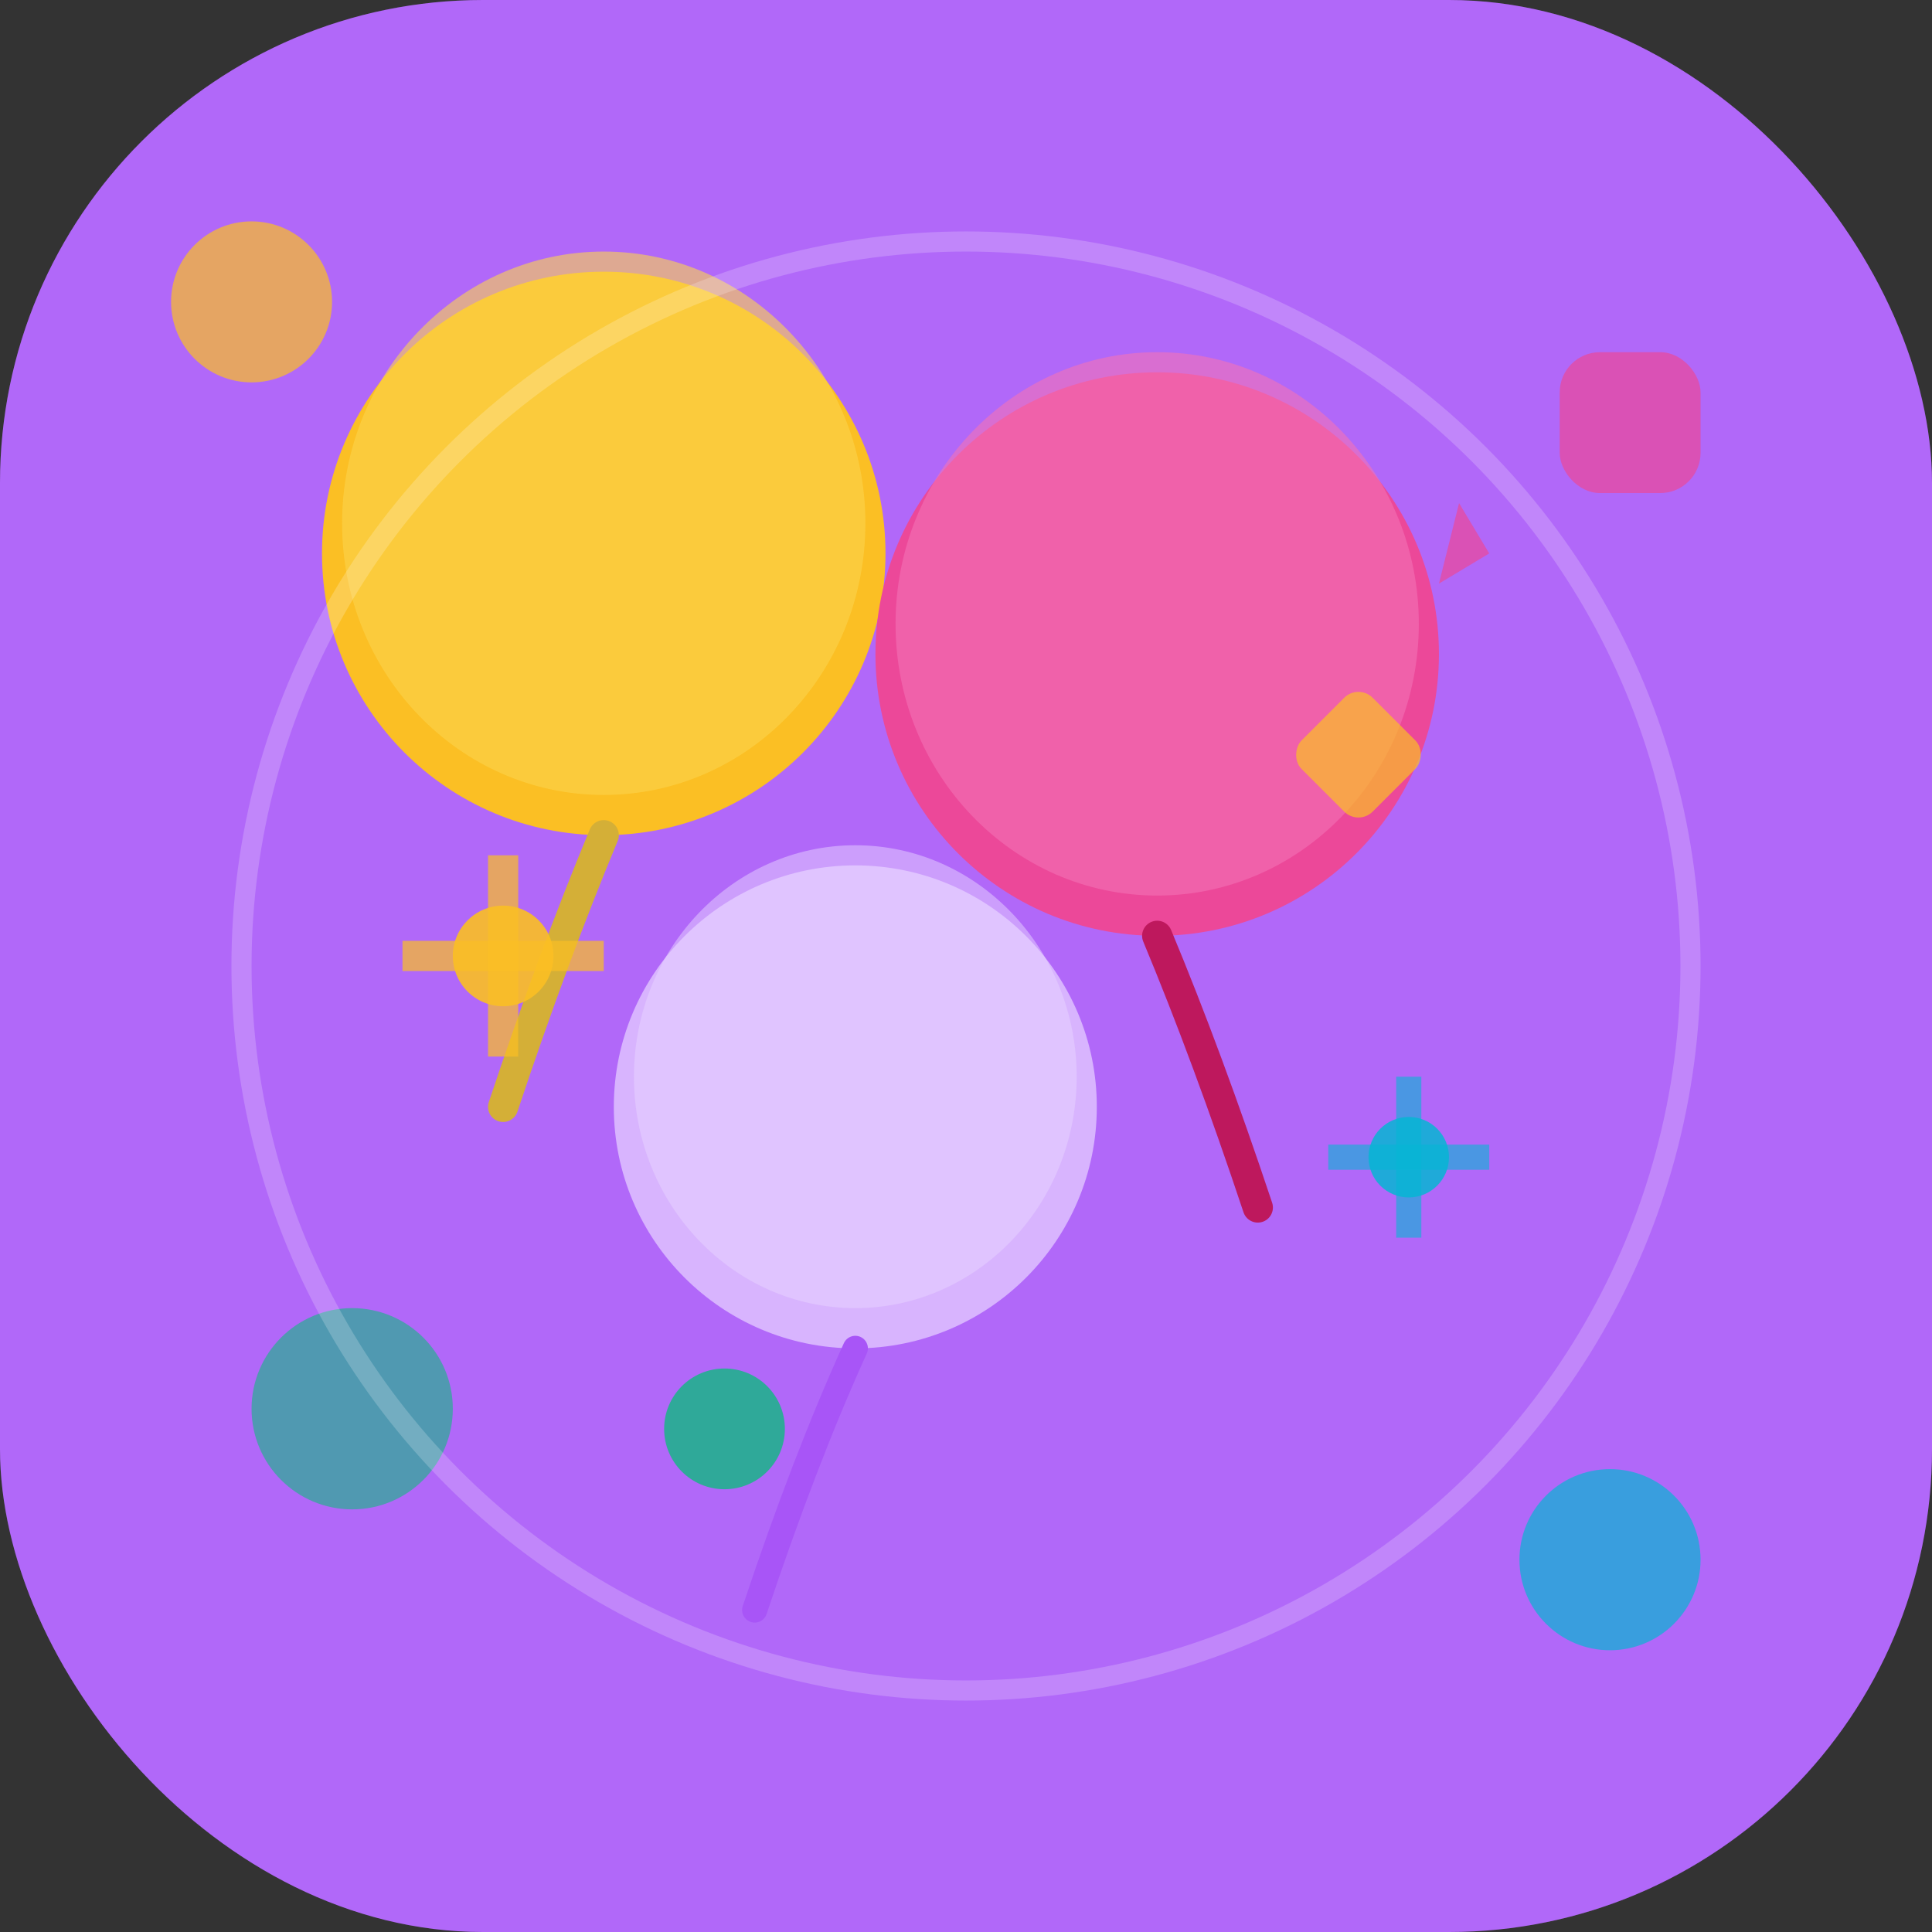
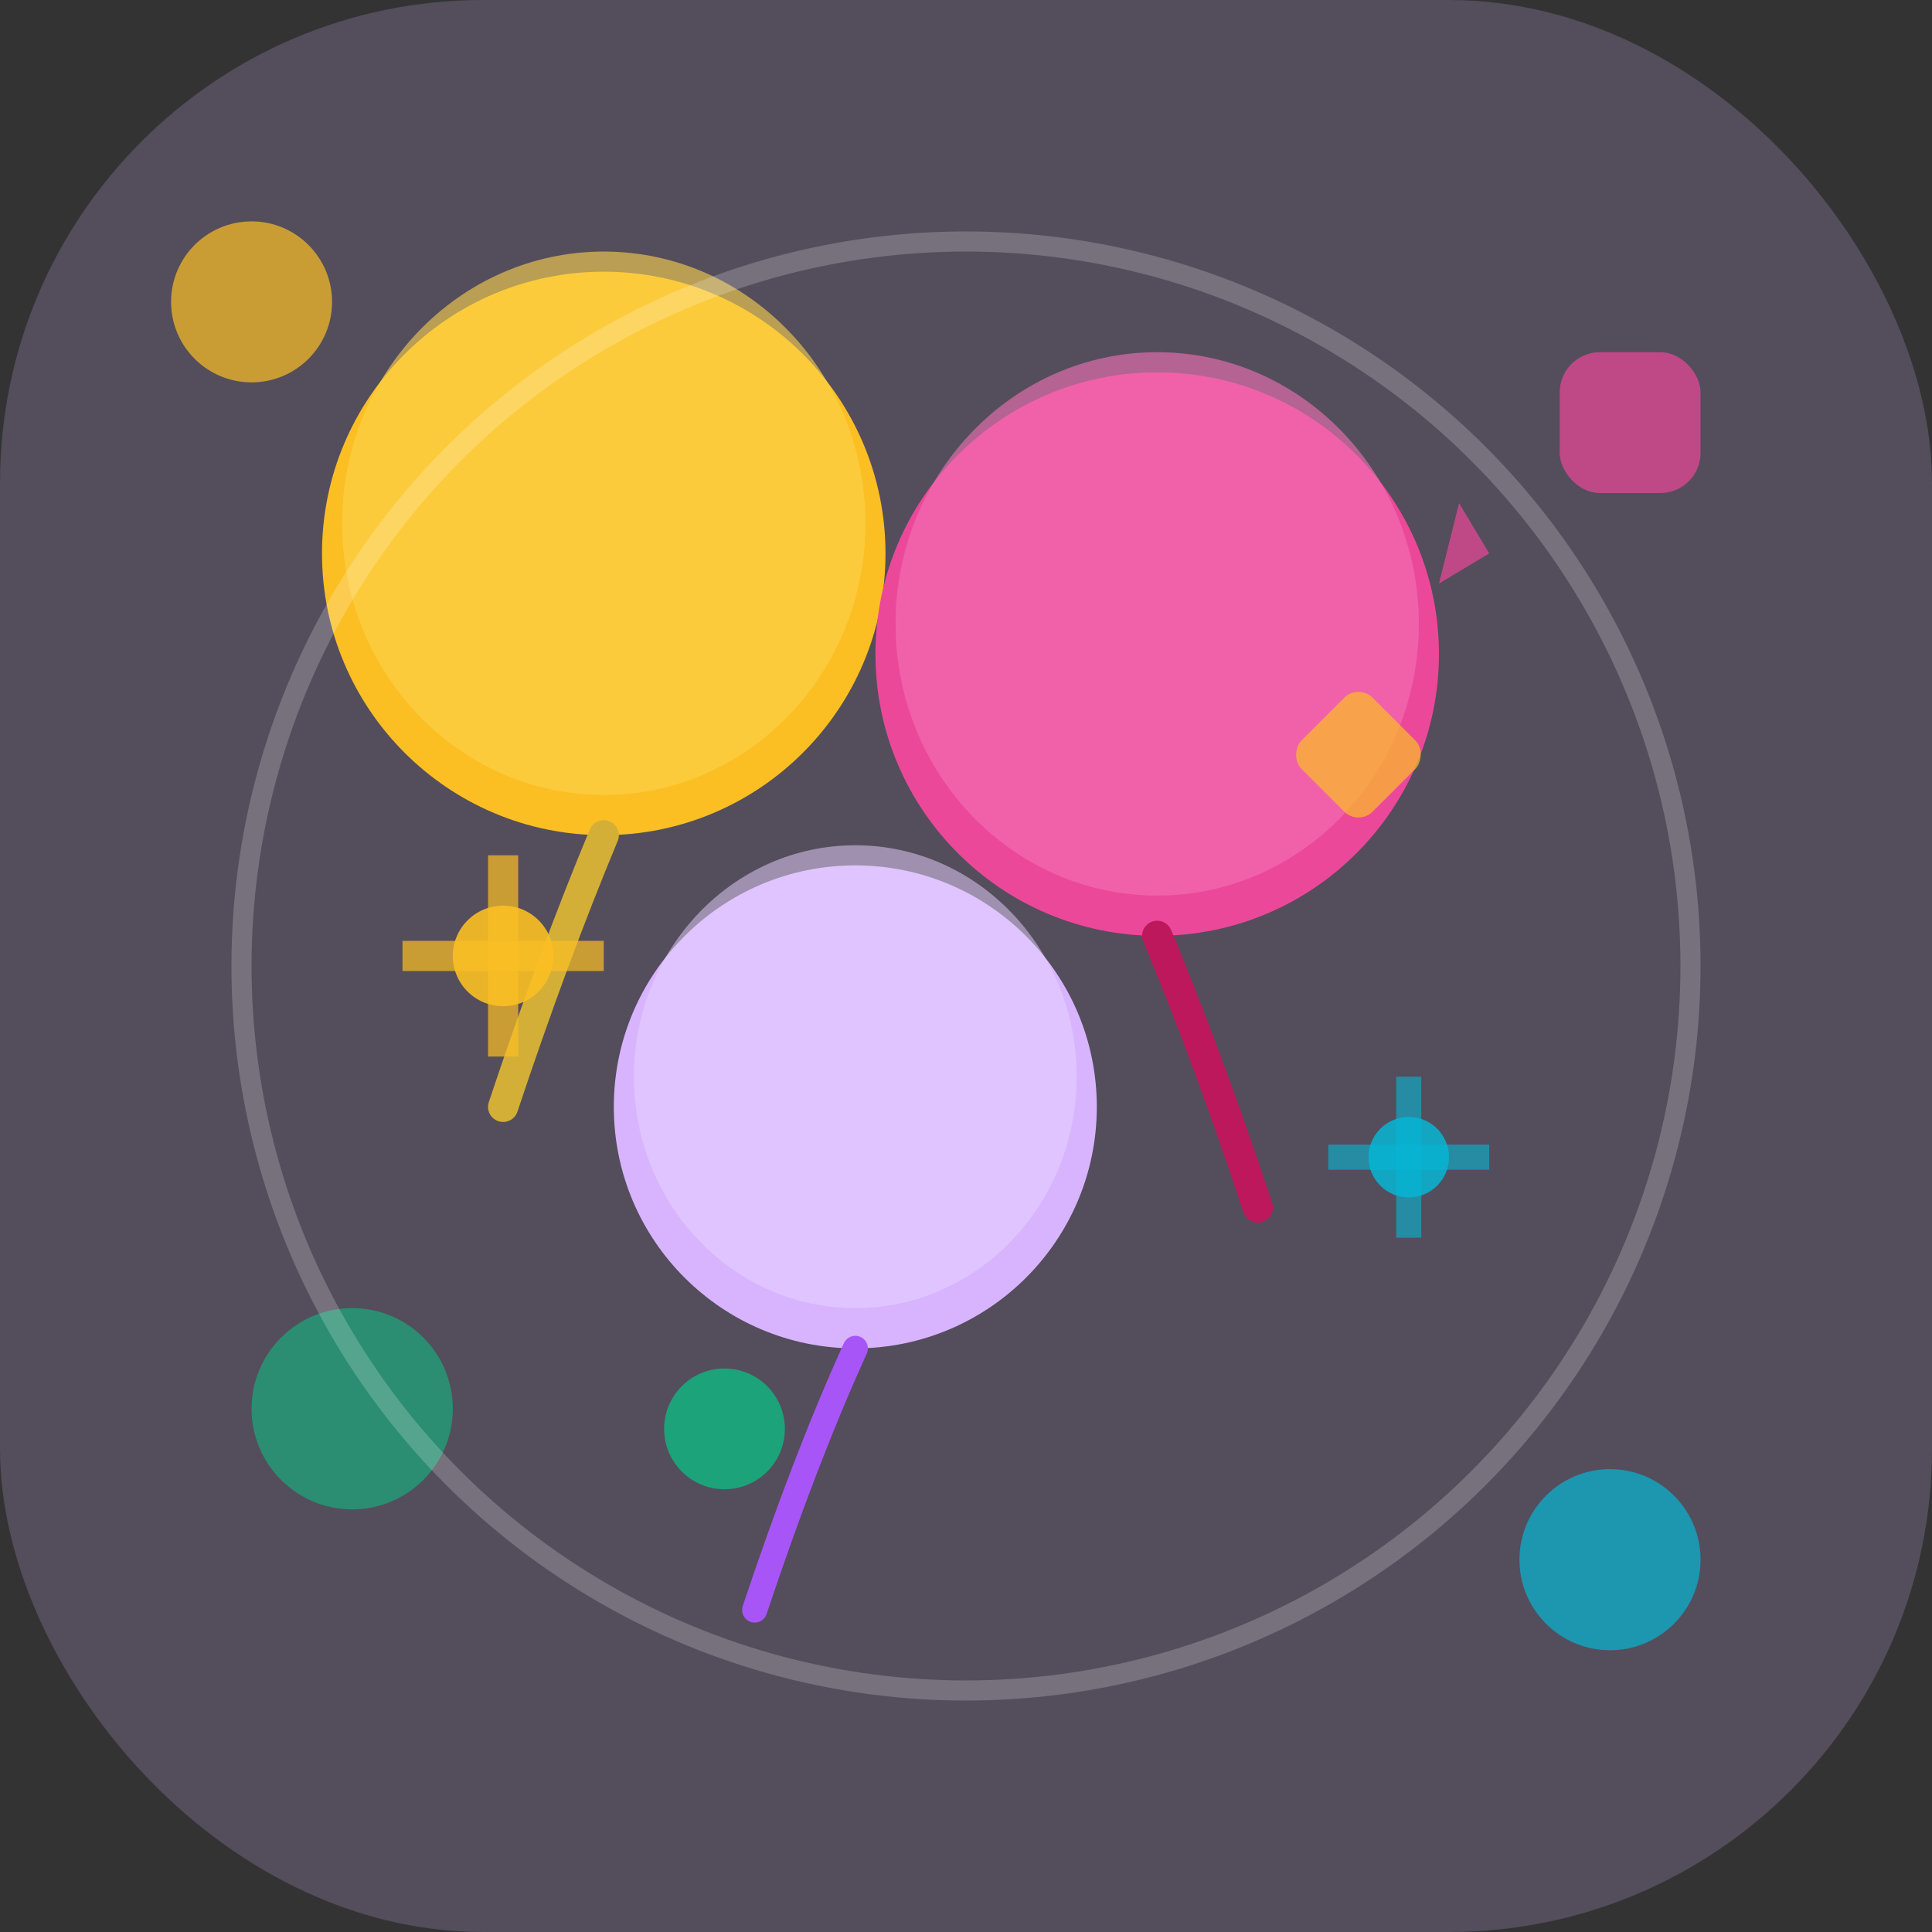
<svg xmlns="http://www.w3.org/2000/svg" width="192" height="192" viewBox="0 0 192 192" fill="none">
  <rect x="0" y="0" width="192" height="192" fill="#333333" stroke="none" />
-   <rect width="192" height="192" fill="#a855f7" rx="48" />
  <rect width="192" height="192" fill="url(#gradientBg)" rx="48" opacity="0.2" />
  <defs>
    <linearGradient id="gradientBg" x1="0" y1="0" x2="192" y2="192">
      <stop offset="0%" style="stop-color:#d8b4fe;stop-opacity:1" />
      <stop offset="100%" style="stop-color:#6d28d9;stop-opacity:1" />
    </linearGradient>
  </defs>
  <circle cx="25" cy="30" r="8" fill="#fbbf24" opacity="0.7" />
  <rect x="155" y="35" width="14" height="14" fill="#ec4899" rx="4" opacity="0.7" />
  <circle cx="35" cy="140" r="10" fill="#10b981" opacity="0.6" />
  <circle cx="160" cy="155" r="9" fill="#06b6d4" opacity="0.7" />
  <g>
    <circle cx="60" cy="55" r="28" fill="#fbbf24" />
    <path d="M60 83 Q55 95 50 110" stroke="#d4af37" stroke-width="3" fill="none" stroke-linecap="round" />
    <ellipse cx="60" cy="52" rx="26" ry="27" fill="#fcd34d" opacity="0.6" />
    <circle cx="115" cy="65" r="28" fill="#ec4899" />
    <path d="M115 93 Q120 105 125 120" stroke="#be185d" stroke-width="3" fill="none" stroke-linecap="round" />
    <ellipse cx="115" cy="62" rx="26" ry="27" fill="#f472b6" opacity="0.6" />
    <circle cx="85" cy="110" r="24" fill="#d8b4fe" />
    <path d="M85 134 Q80 145 75 160" stroke="#a855f7" stroke-width="2.5" fill="none" stroke-linecap="round" />
    <ellipse cx="85" cy="107" rx="22" ry="23" fill="#e9d5ff" opacity="0.5" />
  </g>
  <g>
    <g transform="translate(50, 95)">
      <circle cx="0" cy="0" r="5" fill="#fbbf24" opacity="0.9" />
      <line x1="0" y1="-10" x2="0" y2="10" stroke="#fbbf24" stroke-width="3" opacity="0.7" />
      <line x1="-10" y1="0" x2="10" y2="0" stroke="#fbbf24" stroke-width="3" opacity="0.7" />
    </g>
    <g transform="translate(140, 115)">
      <circle cx="0" cy="0" r="4" fill="#06b6d4" opacity="0.85" />
      <line x1="0" y1="-8" x2="0" y2="8" stroke="#06b6d4" stroke-width="2.5" opacity="0.6" />
      <line x1="-8" y1="0" x2="8" y2="0" stroke="#06b6d4" stroke-width="2.5" opacity="0.6" />
    </g>
  </g>
  <circle cx="72" cy="142" r="6" fill="#10b981" opacity="0.8" />
  <rect x="130" y="70" width="10" height="10" fill="#fbbf24" rx="2" opacity="0.7" transform="rotate(45 135 75)" />
-   <path d="M 145 50 L 148 55 L 143 58 Z" fill="#ec4899" opacity="0.7" />
+   <path d="M 145 50 L 148 55 L 143 58 " fill="#ec4899" opacity="0.7" />
  <circle cx="96" cy="96" r="72" fill="none" stroke="white" stroke-width="2" opacity="0.2" />
</svg>